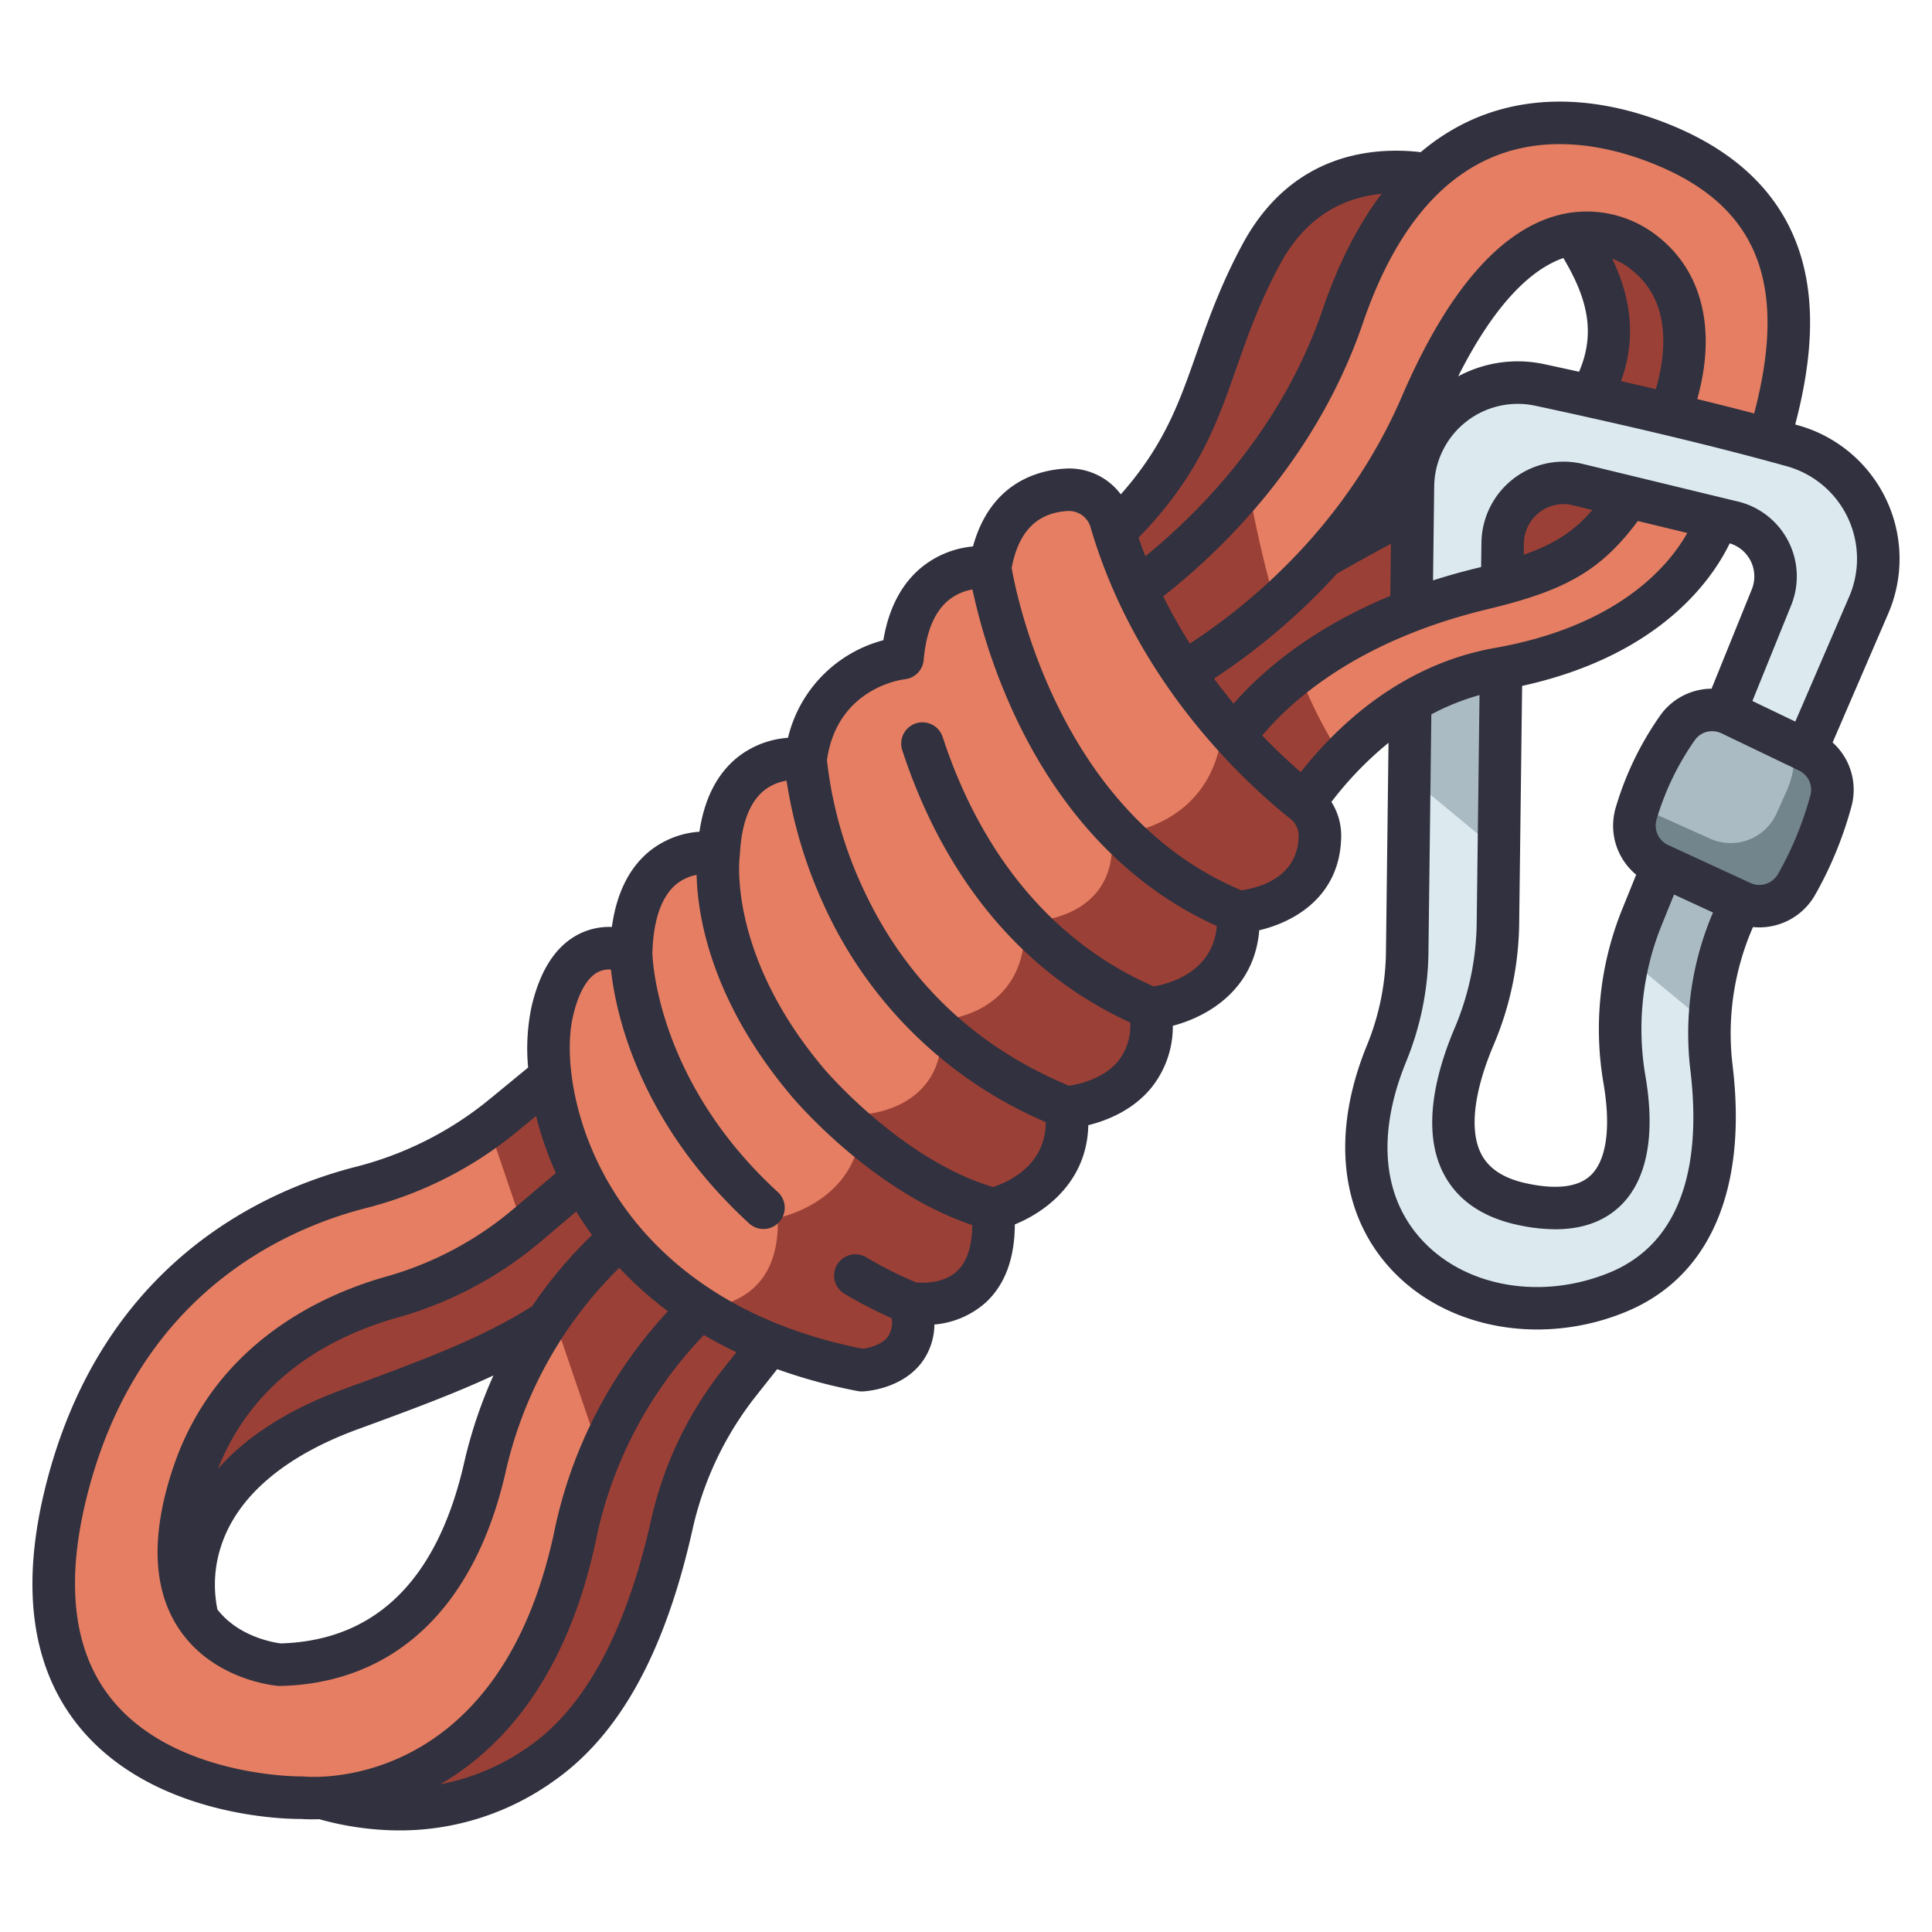
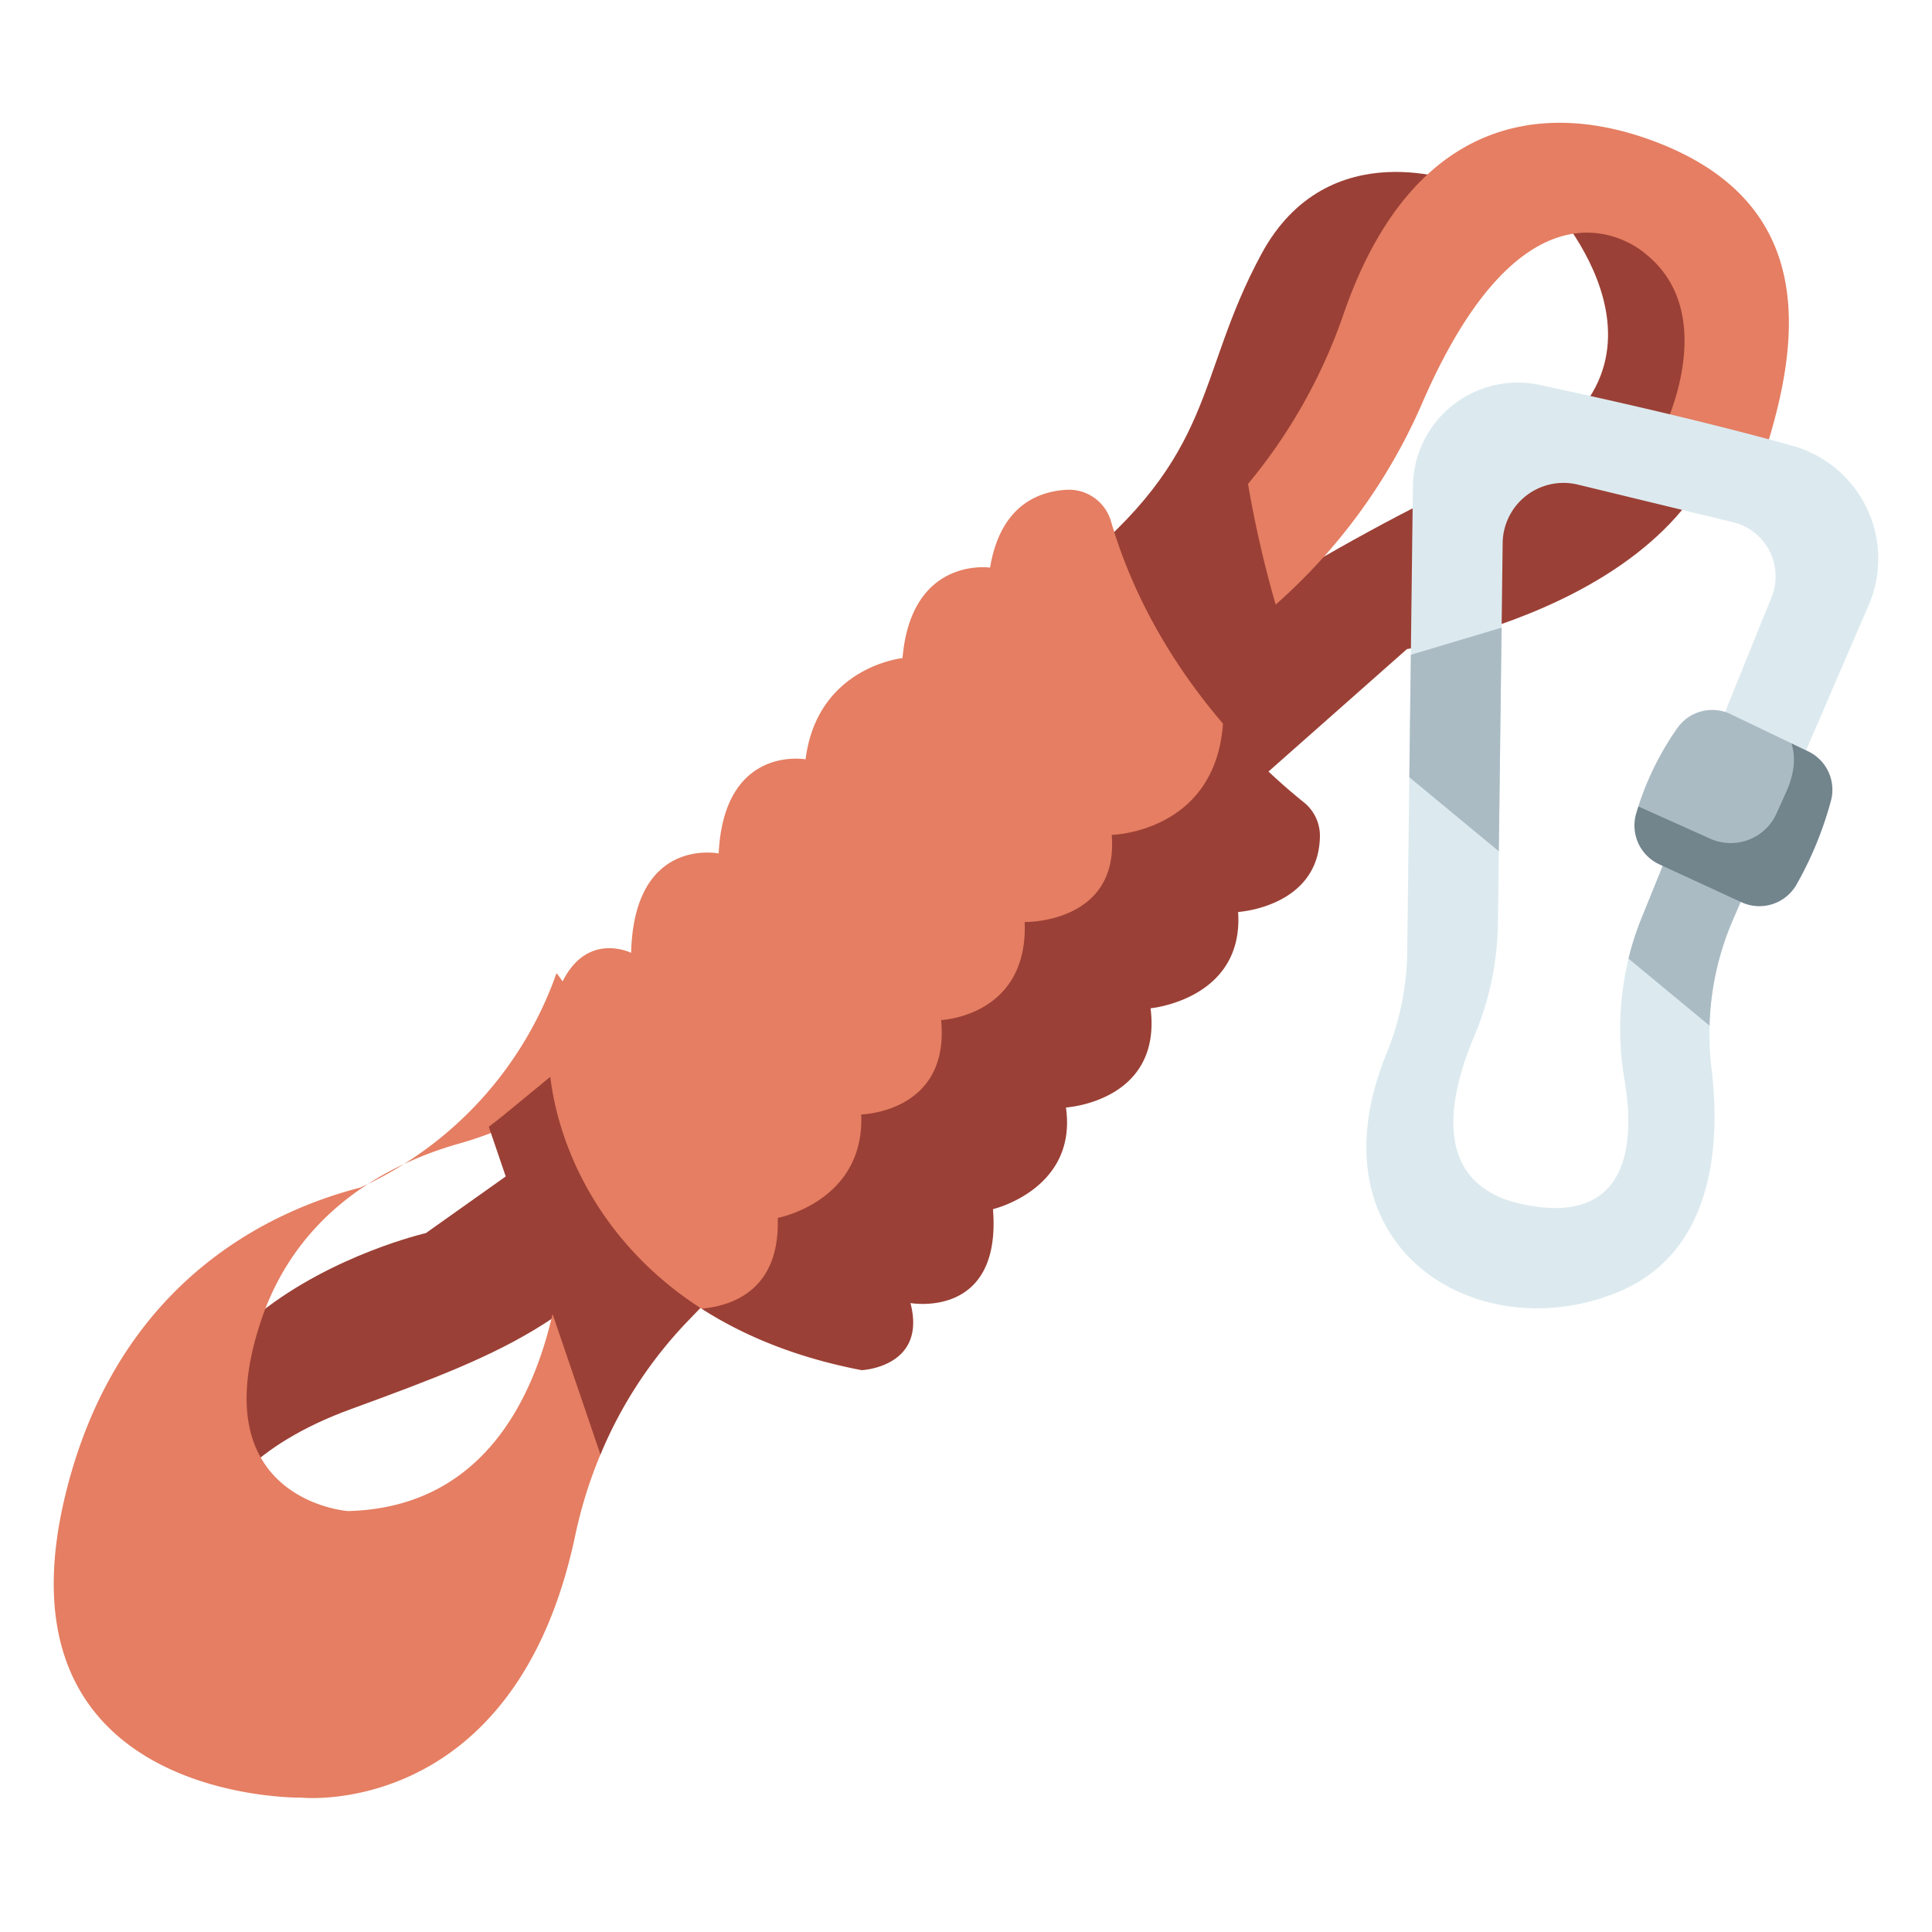
<svg xmlns="http://www.w3.org/2000/svg" id="icons" viewBox="0 0 500 500">
  <path d="M448.615,91.9c3.3,62.425-84.5,76.082-84.5,76.082L319.153,207.75l-24.077-33.756s47.221-33.113,92.164-52.776C443.15,96.757,400.781,52.2,400.781,52.2S445.367,30.516,448.615,91.9Z" style="fill:#9b4036" />
  <path d="M378.458,47.509s-34.656-14-52.058,18.317-10.994,51.316-50.044,82.334l12.167,25.834s40.6-29.629,58.735-75.716S378.458,47.509,378.458,47.509Z" style="fill:#9b4036" />
  <path d="M430.331,111.544s15.274-30.145-4.514-45.891c0,0-29.488-26.935-57.929,39.076a147.936,147.936,0,0,1-37.741,51.739c-11.378-6.683-13.438-20.074-7.158-31.23A139.985,139.985,0,0,0,347.533,81.8c17.283-50.644,50.844-56.245,80.167-45.387,42.243,15.642,38.853,50.469,28.839,81.311Z" style="fill:#e57e62" />
  <path d="M463.875,115.362c-21.33-5.958-46.116-11.609-65.4-15.74a27.131,27.131,0,0,0-32.818,26.2l-1.468,120.1a71.623,71.623,0,0,1-5.246,26.457c-20.715,50.218,23.115,77.091,59.706,62.048,25.362-10.426,26.559-39.16,24.285-58.015a74.087,74.087,0,0,1,5.5-38.234L483.62,156.6A30.344,30.344,0,0,0,463.875,115.362Zm-5.409,39.225-33.685,83.149a77.192,77.192,0,0,0-4.334,41.891c3.047,18.05.012,37.558-26.259,32.06-24.663-5.162-18.876-28.867-12.665-43.481a77.618,77.618,0,0,0,6.143-29.417l1.22-98.255a15.758,15.758,0,0,1,19.47-15.118l39.635,9.611A14.437,14.437,0,0,1,458.466,154.587Z" style="fill:#dceaef" />
  <polygon points="388.614 162.432 365.124 169.453 364.736 201.155 387.896 220.318 388.614 162.432" style="fill:#abbbc4" />
  <path d="M441.8,195.716l-17.023,42.02a73.825,73.825,0,0,0-3.325,10.352l20.977,17.358a73.889,73.889,0,0,1,6-27.271l10.682-24.763Z" style="fill:#abbbc4" />
-   <path d="M336.1,173.944c10.5-8.021,25.857-16.412,47.706-21.658,20.776-4.989,28.223-9.882,37.758-23.667l22.789,5.526s-8.426,30.483-56.6,38.984c-17.036,3.007-30.374,12.192-40.5,22.811C337.64,193.67,332.535,183.74,336.1,173.944Z" style="fill:#e57e62" />
  <path d="M447.926,184.835l15.685,7.53C477.679,224.931,436.7,230.761,424,208.7a75.239,75.239,0,0,1,10.143-20.345A11.037,11.037,0,0,1,447.926,184.835Z" style="fill:#abbbc4" />
  <path d="M286.036,158.168l8.5,22.194s16.877-7.194,35.61-23.9a284.259,284.259,0,0,1-7.158-31.228C305.032,147.116,286.036,158.168,286.036,158.168Z" style="fill:#9b4036" />
-   <path d="M333.748,213.388a112.928,112.928,0,0,1,13.5-17.447,121.109,121.109,0,0,1-11.147-21.99c-14.786,11.3-19.926,21.873-19.926,21.873Z" style="fill:#9b4036" />
  <path d="M51.229,418.977s-11.522-35.622,39.586-54.3c42.67-15.591,60.677-22.952,88.688-60.3L155.6,286.925l-45.383,32.2S15.355,340.841,51.229,418.977Z" style="fill:#9b4036" />
-   <path d="M59.406,454.141s41.076,30.19,80.881,2.179c19.195-13.508,28.56-39.18,33.649-62.034a90.709,90.709,0,0,1,17.46-36.5l13.963-17.66L180.95,321.219s-21.294,14-32.1,47.906S109.04,448.244,59.406,454.141Z" style="fill:#9b4036" />
-   <path d="M143,340.047a113.919,113.919,0,0,0-17.521,39.759c-5.125,22.447-18.454,50.183-53.009,51.016,0,0-37.921-2.809-22.471-49.157,9.792-29.376,34.535-41.224,51.343-45.962a93.893,93.893,0,0,0,34.119-17.81,41.714,41.714,0,0,0-8.956-26.286A95.946,95.946,0,0,1,93.226,307.35c-23.31,6-62.717,24.192-76.236,79.231-19.662,80.055,61.1,78.651,61.1,78.651s55.229,5.729,70.774-67.838a117.053,117.053,0,0,1,6.523-20.967C161.168,359.5,153.854,342.831,143,340.047Z" style="fill:#e57e62" />
+   <path d="M143,340.047c-5.125,22.447-18.454,50.183-53.009,51.016,0,0-37.921-2.809-22.471-49.157,9.792-29.376,34.535-41.224,51.343-45.962a93.893,93.893,0,0,0,34.119-17.81,41.714,41.714,0,0,0-8.956-26.286A95.946,95.946,0,0,1,93.226,307.35c-23.31,6-62.717,24.192-76.236,79.231-19.662,80.055,61.1,78.651,61.1,78.651s55.229,5.729,70.774-67.838a117.053,117.053,0,0,1,6.523-20.967C161.168,359.5,153.854,342.831,143,340.047Z" style="fill:#e57e62" />
  <path d="M136.562,316.973,158.843,298.1l-7.725-26.57L130.11,288.79c-1.181.971-2.388,1.9-3.612,2.811l8.955,26.286C135.823,317.583,136.2,317.283,136.562,316.973Z" style="fill:#9b4036" />
  <path d="M177.9,342l11.84-12.305-20.365-18.258-13.114,12.888A110.751,110.751,0,0,0,143,340.051L155.4,376.433A111.663,111.663,0,0,1,177.9,342Z" style="fill:#9b4036" />
  <path d="M163.334,246.6s-15.1-7.553-20.392,15.1c-4.033,17.284,3.361,54.346,38.61,76.988,53.7,8.766,147.97-114.162,134.952-151.411-10.824-12.655-22.535-30.291-28.974-52.339a11.337,11.337,0,0,0-11.5-8.181c-7.534.429-17.154,4.248-19.8,20.144,0,0-20.392-3.021-22.658,23.413,0,0-22.067,2.251-25.088,26.2,0,0-21.1-3.837-22.493,24.364C185.991,220.878,164.089,216.387,163.334,246.6Z" style="fill:#e57e62" />
  <path d="M337.33,207.56a155.805,155.805,0,0,1-20.825-20.282c-2.021,28.2-28.793,28.794-28.793,28.794,1.879,23.019-22.53,22.549-22.53,22.549.959,24.428-21.629,25.368-21.629,25.368,2.349,23.958-20.67,24.428-20.67,24.428.94,22.549-21.609,26.777-21.609,26.777.629,18.553-11.576,22.744-19.719,23.491,10.959,7.04,24.606,12.689,41.444,15.913,0,0,16.952-.755,12.63-17.37,0,0,23.622,4.278,21.356-24.3,0,0,21.9-5.16,18.882-26.308,0,0,24.923-1.51,21.9-25.678,0,0,24.169-2.266,22.658-24.924,0,0,20.991-1.253,21.171-19.732A11.1,11.1,0,0,0,337.33,207.56Z" style="fill:#9b4036" />
  <path d="M464.938,228.916a92.59,92.59,0,0,0,8.942-21.8,11.012,11.012,0,0,0-5.945-12.674l-4.324-2.076c.905,2.749,1.165,6.8-1.177,12.225l-2.669,5.932a13,13,0,0,1-17.18,6.524l-18.58-8.345c-.2.618-.387,1.224-.557,1.8a11.074,11.074,0,0,0,5.976,13.188l21.25,9.8A11.052,11.052,0,0,0,464.938,228.916Z" style="fill:#72848c" />
-   <path d="M488.1,129.17a35.9,35.9,0,0,0-22.749-19.1c-.249-.07-.5-.138-.755-.208,4.476-16.952,5.042-30.946,1.733-42.689-4.659-16.532-17.014-28.614-36.723-35.912-18.119-6.708-35.351-6.618-49.831.265a55.843,55.843,0,0,0-12.095,7.854c-12.217-1.424-33.364.143-46.127,23.843-5.721,10.624-9.017,20.021-11.926,28.312-4.422,12.609-8.317,23.7-19.562,36.4a16.671,16.671,0,0,0-14.35-6.661c-7.215.411-19.36,3.668-23.911,20.145a24.621,24.621,0,0,0-12.961,5.136c-5.382,4.256-8.814,10.681-10.232,19.134a34.391,34.391,0,0,0-24.681,25.255,23.747,23.747,0,0,0-12.942,4.95c-5.347,4.243-8.691,10.74-9.974,19.354a23.2,23.2,0,0,0-12.7,4.861c-5.393,4.288-8.732,10.927-9.965,19.79a17.316,17.316,0,0,0-8.071,1.621c-6.169,2.9-10.441,9.268-12.7,18.938a52.8,52.8,0,0,0-.9,15.82l-10.062,8.269a89.348,89.348,0,0,1-34.763,17.483c-23.824,6.129-65.925,25.1-80.206,83.245-6.3,25.634-3.432,46.221,8.516,61.188,18.967,23.762,53.828,24.34,57.71,24.276.514.041,1.535.1,2.974.1.53,0,1.132-.012,1.77-.033a78,78,0,0,0,20.76,2.907,68.428,68.428,0,0,0,40.072-12.892c17-11.962,28.726-33.334,35.852-65.335A85.694,85.694,0,0,1,195.71,361.2l5.423-6.859A137.3,137.3,0,0,0,221.964,360a5.532,5.532,0,0,0,1.035.1c.081,0,.163,0,.245,0,1.033-.046,10.246-.652,15.412-7.651a16.673,16.673,0,0,0,3.162-9.663,22.947,22.947,0,0,0,13.132-5.557c5.071-4.587,7.649-11.421,7.688-20.352,8.311-3.363,18.708-11.374,19.011-25.675,4.678-1.165,11.394-3.767,16.176-9.526a25.279,25.279,0,0,0,5.7-16.2c9.329-2.457,21.123-9.537,22.367-24.727,9.188-2.138,21.057-8.87,21.209-24.4a16.375,16.375,0,0,0-2.533-8.816,90.627,90.627,0,0,1,14.779-15.292l-.655,53.615a65.814,65.814,0,0,1-4.83,24.426c-9.662,23.423-6.991,45.079,7.329,59.417,9.389,9.4,22.7,14.373,36.647,14.372a60.341,60.341,0,0,0,22.905-4.556c21.715-8.927,31.536-31.571,27.654-63.761a68.68,68.68,0,0,1,5.087-35.4l.188-.435c.532.052,1.065.085,1.6.085a16.6,16.6,0,0,0,14.469-8.394,98.541,98.541,0,0,0,9.465-23.094,16.458,16.458,0,0,0-4.927-16.361l14.4-33.376A35.79,35.79,0,0,0,488.1,129.17ZM384.5,41.456c14.835-7.048,30.641-3.828,41.29.116C454.328,52.138,463.1,72.388,453.978,107c-4.872-1.273-9.816-2.518-14.732-3.719,4.953-17.661,1.44-32.753-9.9-41.852A29.489,29.489,0,0,0,404.6,55.371c-15.679,3.373-29.731,19.248-41.767,47.182-14.33,33.259-39.111,53.695-54.9,64.01a137.241,137.241,0,0,1-6.9-12.228c15.179-11.9,39.648-35.463,51.694-70.758C360.043,62.172,370.729,48,384.5,41.456Zm-65.232,140.63q-2.541-3.05-5.09-6.46a167.373,167.373,0,0,0,31.955-27.309,5.559,5.559,0,0,0,.756-.353c4.849-2.767,8.933-5.03,13.085-7.24l-.165,13.5C339.24,162.708,326.557,173.758,319.268,182.086ZM404.6,66.78c5.863,9.879,8.587,18.925,4.063,29.427-3.177-.7-6.216-1.359-9.035-1.963A32.512,32.512,0,0,0,377.369,97.4C387.723,76.862,397.45,69.246,404.6,66.78Zm12.635.162a17.487,17.487,0,0,1,4.876,2.772c.092.084.186.165.284.243,10.285,8.184,8.738,21.759,6.146,30.763-3.066-.719-6.083-1.416-9.027-2.086C424.192,85.931,421.019,74.792,417.233,66.942ZM320.011,95.171c2.91-8.3,5.919-16.873,11.232-26.737,6.949-12.907,17.014-17.385,26.3-18.267q-9.1,12.016-15.217,29.857c-10.6,31.047-31.7,52.373-45.907,63.926q-.924-2.355-1.765-4.8C310.182,123.192,314.962,109.567,320.011,95.171ZM56.272,416.539a31.849,31.849,0,0,1,.835-16.069c4.06-13.009,16.368-23.6,35.6-30.623,14.243-5.2,25.341-9.366,35-13.886a120.517,120.517,0,0,0-7.592,22.621c-6.913,30.279-22.873,46-47.44,46.733C71.109,425.126,61.826,423.709,56.272,416.539Zm81.435-78.482c-.025.016-.052.023-.077.039-12.63,8-26.826,13.426-48.7,21.419-15.781,5.767-25.957,13.189-32.51,20.607C65.893,356.031,86.69,345.546,102.832,341a98.756,98.756,0,0,0,37.285-19.827l9.009-7.632q.6.971,1.223,1.938c.877,1.349,1.834,2.733,2.864,4.139l-.805.791A116.5,116.5,0,0,0,137.707,338.057ZM28.727,439.55c-9.677-12.158-11.828-29.538-6.395-51.657,12.917-52.591,50.82-69.7,72.264-75.216A100.267,100.267,0,0,0,133.6,293.04l5.14-4.224a86.965,86.965,0,0,0,5.121,14.765l-10.856,9.195a87.808,87.808,0,0,1-33.16,17.633c-15.9,4.481-44.187,16.873-55.069,49.517-5.8,17.383-5.276,31.389,1.544,41.627.146.219.3.426.448.639.02.027.038.055.058.082,8.989,12.68,24.562,13.983,25.233,14.033.136.01.271.015.406.015l.133,0c29.577-.713,50.261-20.348,58.238-55.29a107.2,107.2,0,0,1,29.281-52.778l.144-.142a95.4,95.4,0,0,0,12.6,11.237,119.075,119.075,0,0,0-29.388,56.909c-14.275,67.559-62.787,63.7-64.825,63.505a6.459,6.459,0,0,0-.655-.029C77.665,459.754,44.983,459.973,28.727,439.55Zm158.355-85.169a96.738,96.738,0,0,0-18.514,38.71c-6.413,28.8-16.993,48.56-31.446,58.73a58.726,58.726,0,0,1-23.231,9.967c14.825-8.548,32.545-26.324,40.349-63.257a107.987,107.987,0,0,1,27.626-52.714l.3-.313q3.959,2.325,8.417,4.446Zm49.943-22.514a104.3,104.3,0,0,1-12.874-6.5,5.5,5.5,0,1,0-5.555,9.5,124.06,124.06,0,0,0,12.173,6.292,6.755,6.755,0,0,1-.941,4.726c-1.554,2.138-4.877,2.959-6.54,3.172-36-7.1-54.513-25.406-63.715-39.57-11.189-17.22-13.688-36.191-11.275-46.53,1.418-6.078,3.693-10.034,6.578-11.442a6.371,6.371,0,0,1,2.81-.617c.149,0,.29.009.433.017,1.11,10.392,6.581,37.721,33.517,63.6q1.158,1.111,2.314,2.173a5.5,5.5,0,0,0,7.439-8.1q-1.065-.978-2.131-2c-29.333-28.185-30.392-58.556-30.423-59.934.229-8.554,2.384-14.73,6.239-17.861a11.774,11.774,0,0,1,5.207-2.367c.25,10.448,3.634,32.489,24.559,57.251.877,1.049,20.823,24.634,46.78,33.367-.055,5.54-1.381,9.579-4,11.983C244.007,332.336,238.544,332.027,237.025,331.867ZM257,307.208c-23.824-7.119-43.524-30.356-43.741-30.614-25.022-29.61-21.877-54.571-21.83-54.91.021-.142.032-.284.042-.426,0-.036.009-.072.011-.109v-.023h0c.4-7.936,2.5-13.5,6.25-16.546a12.423,12.423,0,0,1,5.836-2.537,120.18,120.18,0,0,0,9.648,32.169A110.874,110.874,0,0,0,270.638,290.4C270.645,301.681,260.768,305.981,257,307.208Zm41.56-51.922c-32.294-14.182-47.5-42.812-54.577-64.493a5.5,5.5,0,1,0-10.457,3.411c7.656,23.47,24.084,54.4,58.978,70.431a14.8,14.8,0,0,1-3.106,9.96c-3.782,4.6-10.147,6-12.722,6.4-24.364-10.145-42.3-27.28-53.283-50.981a106.064,106.064,0,0,1-9.38-33.291c2.644-18.7,19.429-20.853,20.115-20.932a5.5,5.5,0,0,0,4.921-5c.628-7.317,2.82-12.54,6.515-15.526a13.44,13.44,0,0,1,6.111-2.712A153.231,153.231,0,0,0,262.834,185.6c12.028,25.527,29.985,44.133,52.079,54.048C313.919,251.553,302.662,254.579,298.563,255.286Zm22.7-24.875c-46.8-19.6-58.123-75.845-59.447-83.434,1.794-9.442,6.548-14.272,14.532-14.727a5.813,5.813,0,0,1,5.9,4.232c11.761,40.273,40.041,66.132,51.653,75.38a5.625,5.625,0,0,1,2.194,4.376C335.989,227.45,325.083,229.9,321.261,230.411Zm15.365-30.592c-2.891-2.5-6.3-5.663-9.961-9.468,8.273-9.85,25.624-24.841,58.424-32.717,20.189-4.848,29.229-9.992,38.782-22.8l12.8,3.1c-4.694,8.336-17.611,24.077-49.88,29.771C367.9,171.048,350.637,182.118,336.626,199.819Zm57.724-56.254.036-2.963a10.258,10.258,0,0,1,12.674-9.841l5.046,1.224C407.548,137.268,402.665,140.65,394.35,143.565Zm48.6,34.67a16.414,16.414,0,0,0-13.3,6.943,81.309,81.309,0,0,0-11.485,23.778,16.464,16.464,0,0,0,5.279,17.418l-3.766,9.3a82.73,82.73,0,0,0-4.659,44.873c1.911,11.325.737,19.7-3.307,23.593-3.174,3.052-8.7,3.781-16.4,2.168-6.021-1.26-9.928-3.75-11.945-7.613-3.138-6.009-2-16.072,3.215-28.334a82.775,82.775,0,0,0,6.582-31.5l.761-61.349c35.663-7.846,49.2-27.557,53.724-36.891a8.924,8.924,0,0,1,5.716,11.905Zm-26.393,151.1c-17.039,7-36.162,4.024-47.587-7.415-11.189-11.2-12.944-28.053-4.944-47.448a76.783,76.783,0,0,0,5.662-28.488l.747-61.113A62.165,62.165,0,0,1,382.9,179.88l-.73,58.84a71.835,71.835,0,0,1-5.7,27.334c-4.615,10.858-8.854,26.218-2.842,37.73,3.586,6.866,10.127,11.337,19.441,13.286a46.324,46.324,0,0,0,9.453,1.062c6.988,0,12.628-2.028,16.828-6.067,6.843-6.581,9.1-18.114,6.528-33.354a71.75,71.75,0,0,1,4.008-38.911l3.36-8.291,10.077,4.649a79.692,79.692,0,0,0-5.842,40.909C439.762,296.049,437.992,320.526,416.558,329.337Zm52-123.621a87.433,87.433,0,0,1-8.418,20.506,5.567,5.567,0,0,1-7.164,2.28l-21.25-9.8a5.547,5.547,0,0,1-3-6.646,70.2,70.2,0,0,1,9.909-20.521,5.451,5.451,0,0,1,4.467-2.3,5.645,5.645,0,0,1,2.444.56l20.01,9.607A5.5,5.5,0,0,1,468.56,205.716Zm10.01-51.3-13.946,32.33-11.1-5.328,10.035-24.772A19.934,19.934,0,0,0,449.2,129.662l-3.551-.861h0l-22.789-5.526h0l-13.2-3.2a21.258,21.258,0,0,0-26.266,20.394l-.078,6.28-.787.193c-4.105.985-7.981,2.084-11.661,3.263l.3-24.316A21.631,21.631,0,0,1,397.323,105c17.627,3.775,43.225,9.557,65.073,15.66a24.843,24.843,0,0,1,16.174,33.761Z" style="fill:#31313f" />
</svg>